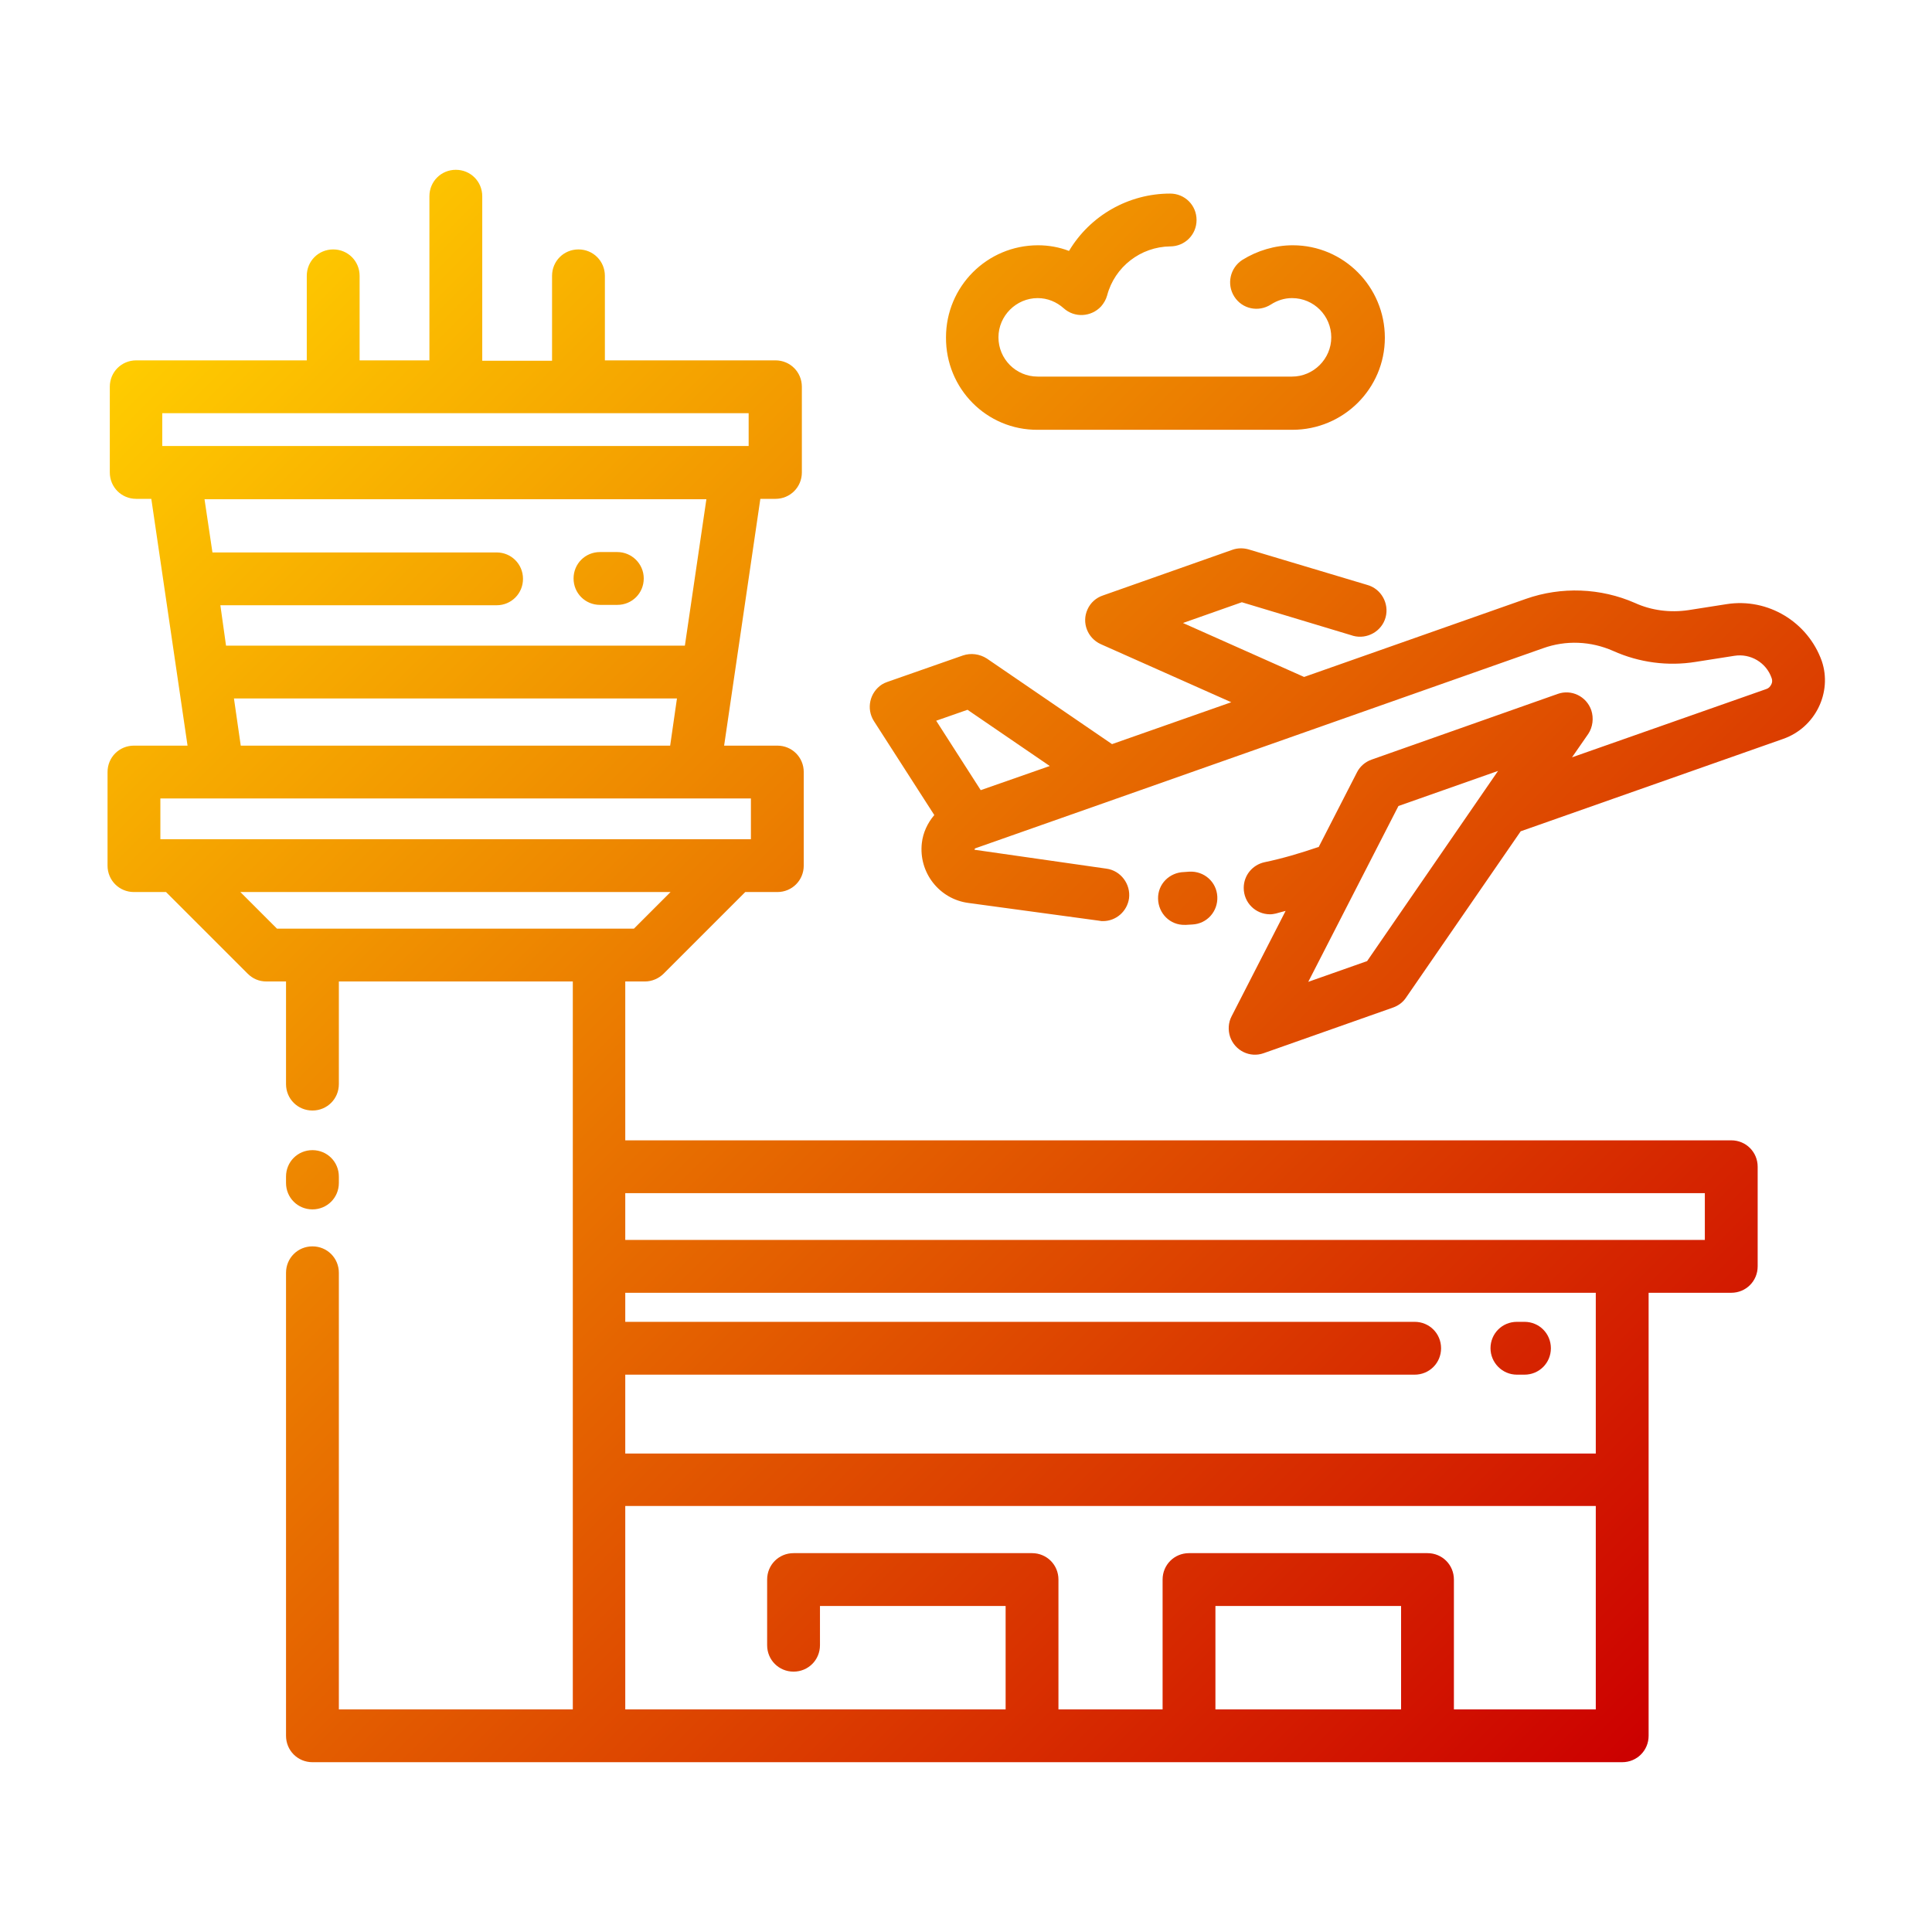
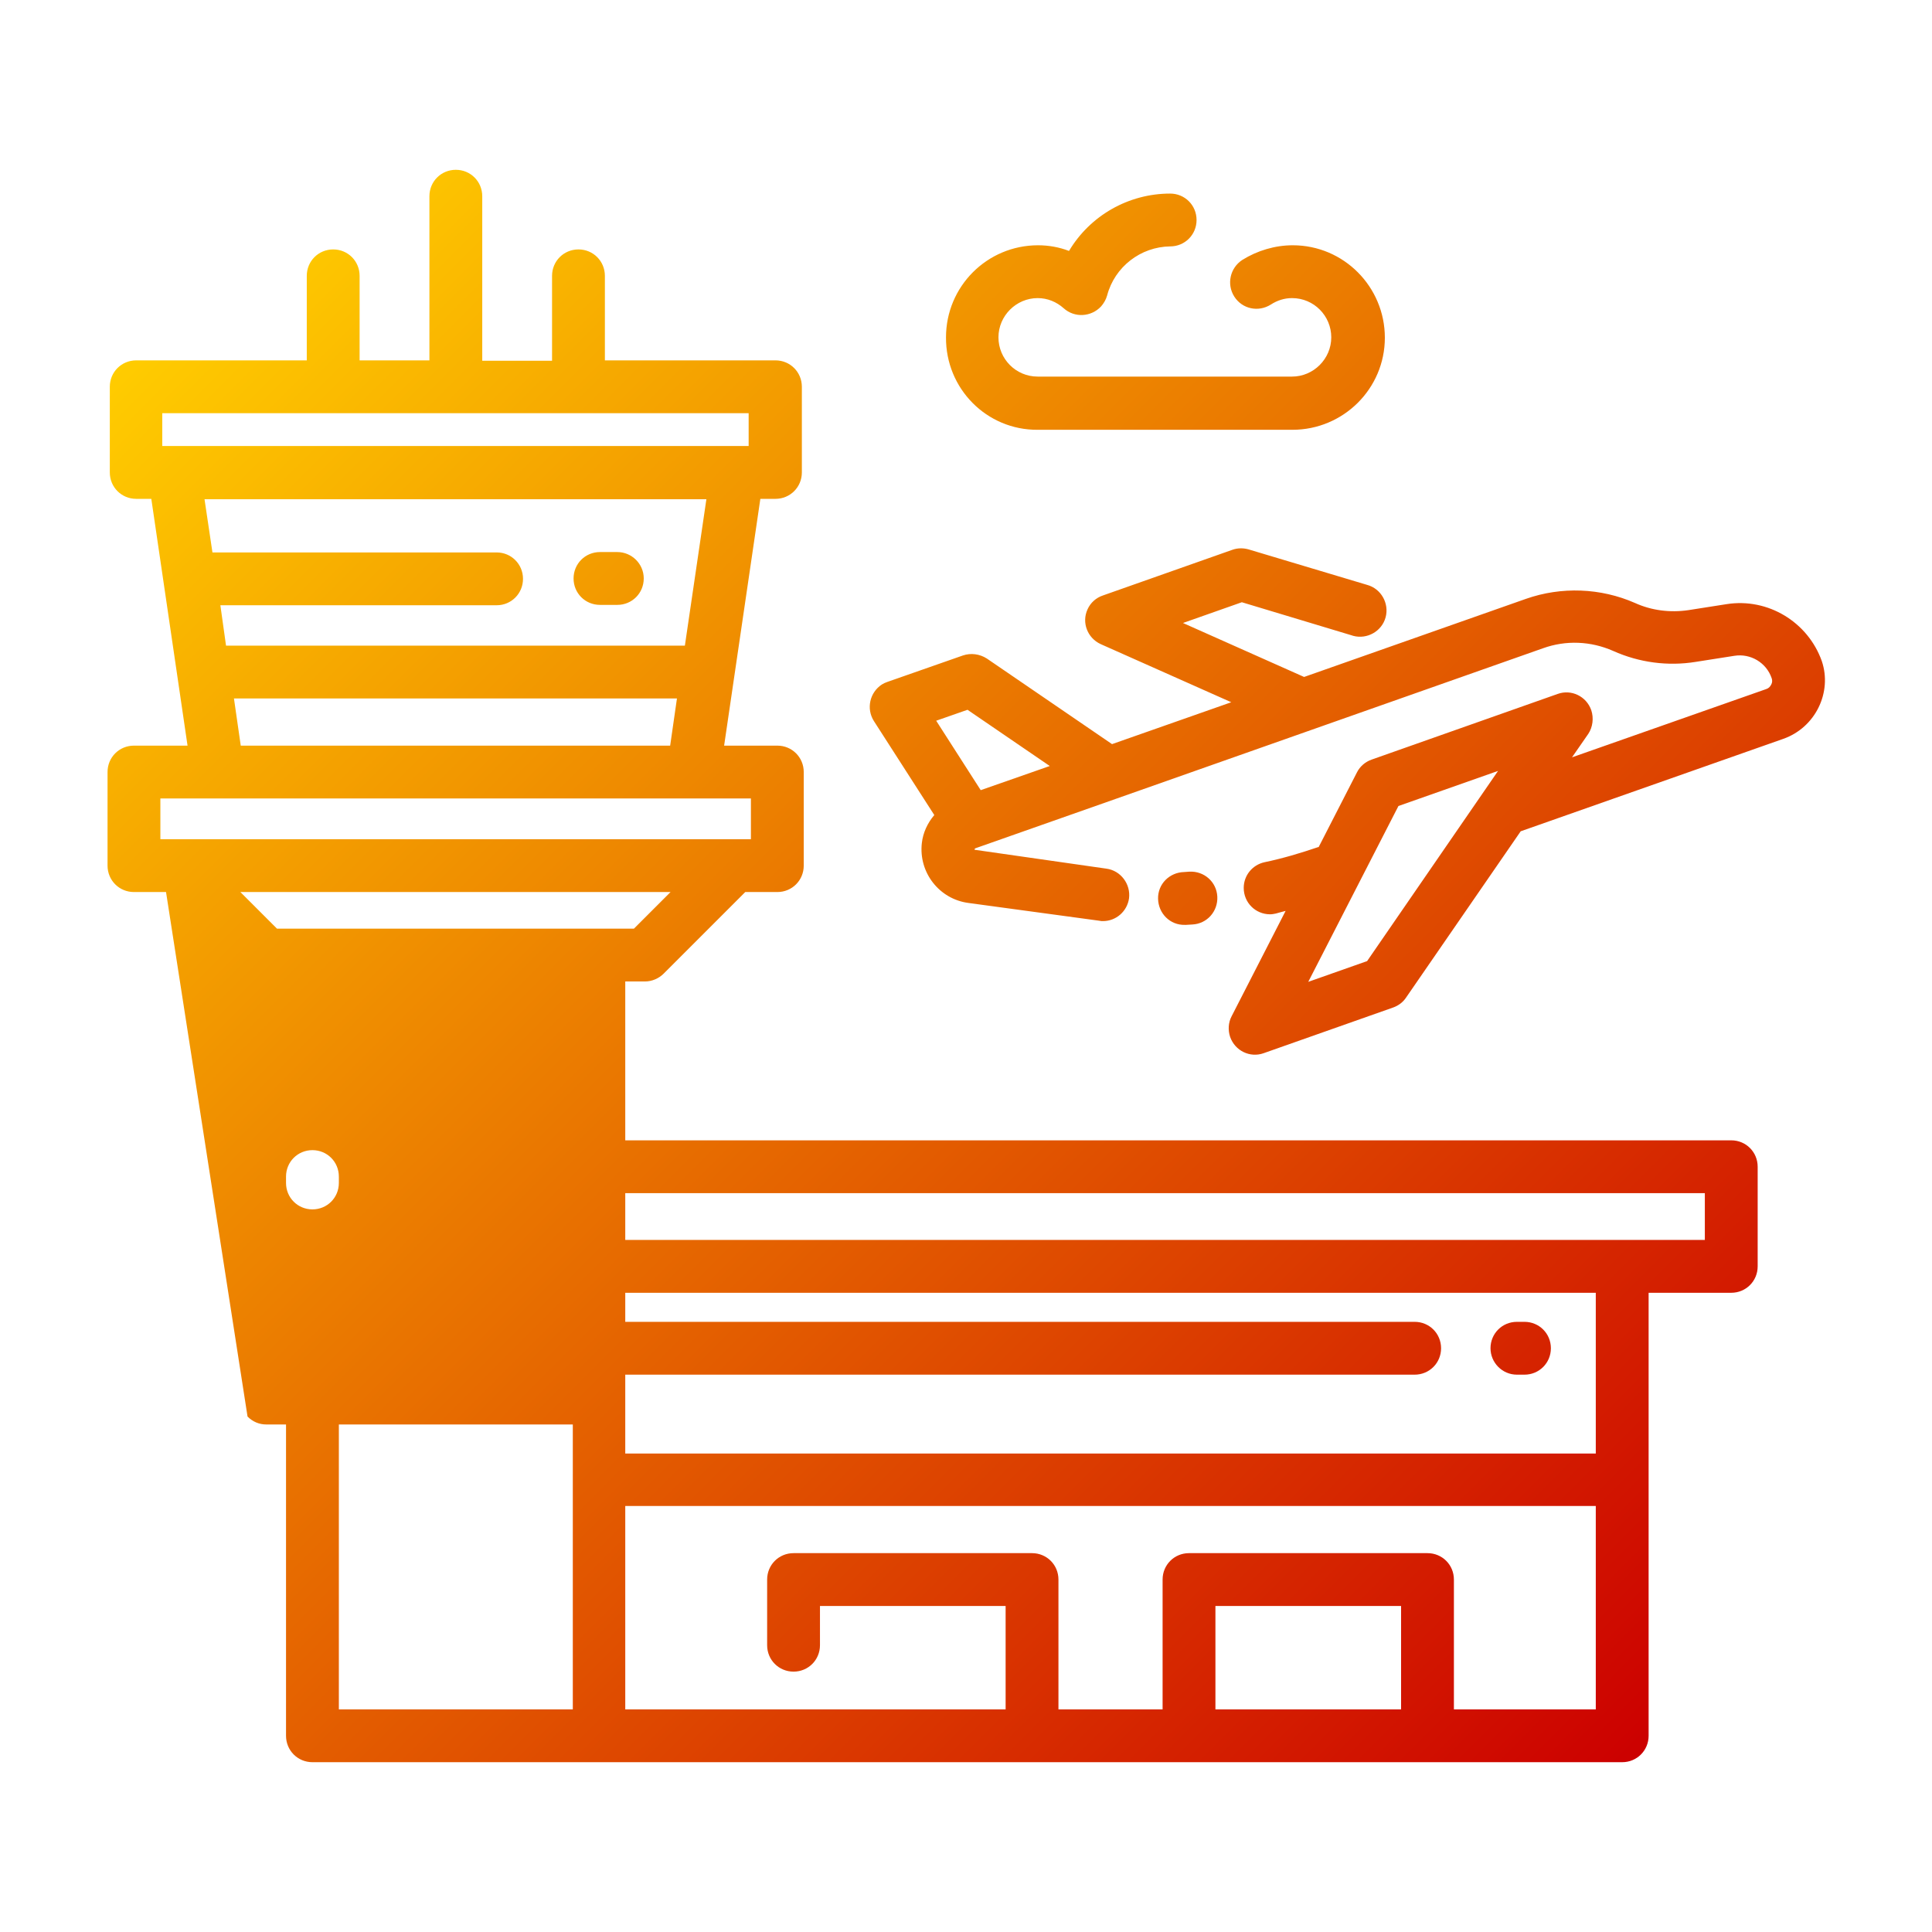
<svg xmlns="http://www.w3.org/2000/svg" version="1.1" id="Ebene_1" x="0px" y="0px" viewBox="0 0 512 512" style="enable-background:new 0 0 512 512;" xml:space="preserve">
  <style type="text/css">
	.st0{fill:url(#SVGID_1_);}
</style>
  <linearGradient id="SVGID_1_" gradientUnits="userSpaceOnUse" x1="-19.441" y1="614.782" x2="76.956" y2="518.384" gradientTransform="matrix(4 0 0 -4 123 2542.559)">
    <stop offset="0" style="stop-color:#FFCC00" />
    <stop offset="1" style="stop-color:#CC0000" />
  </linearGradient>
-   <path class="st0" d="M395,357.3c0-3.9,3.1-7,7-7h2c3.9,0,7,3.1,7,7s-3.1,7-7,7h-2C398.1,364.3,395,361.1,395,357.3z M163.6,146.3  H159c-3.9,0-7,3.1-7,7s3.1,7,7,7h4.6c3.9,0,7-3.1,7-7S167.4,146.3,163.6,146.3z M49.7,197.6l-9.6-65.4h-4c-3.9,0-7-3.1-7-7v-22.7  c0-3.9,3.1-7,7-7h45.2V73.1c0-3.9,3.1-7,7-7s7,3.1,7,7v22.4h18.5V52c0-3.9,3.1-7,7-7s7,3.1,7,7v43.6h18.5V73.1c0-3.9,3.1-7,7-7  s7,3.1,7,7v22.4h45.2c3.9,0,7,3.1,7,7v22.7c0,3.9-3.1,7-7,7h-4l-9.6,65.4H206c3.9,0,7,3.1,7,7v24.8c0,3.9-3.1,7-7,7h-8.5L175.9,258  c-1.3,1.3-3.1,2.1-5,2.1h-5.2v42.1h293.1c3.9,0,7,3.1,7,7v26.4c0,3.9-3.1,7-7,7h-21.9V460c0,3.9-3.1,7-7,7H82.8c-3.9,0-7-3.1-7-7  V337.3c0-3.9,3.1-7,7-7s7,3.1,7,7V453h62V335.6v-75.5h-62v27.2c0,3.9-3.1,7-7,7s-7-3.1-7-7v-27.2h-5.2c-1.9,0-3.6-0.7-5-2.1  L44,236.4h-8.5c-3.9,0-7-3.1-7-7c0,0,0,0,0,0v-24.8c0-3.9,3.1-7,7-7L49.7,197.6z M422.9,342.6H165.7v7.7h209.2c3.9,0,7,3.1,7,7  s-3.1,7-7,7l0,0H165.7v20.9h257.2L422.9,342.6z M371.3,453v-27.4h-49.2V453H371.3z M422.9,453v-53.9H165.7V453h100.8v-27.4h-49.2  V436c0,3.9-3.1,7-7,7c-3.9,0-7-3.1-7-7v-17.4c0-3.9,3.1-7,7-7h63.2c3.9,0,7,3.1,7,7V453h27.6v-34.4c0-3.9,3.1-7,7-7h63.2  c3.9,0,7,3.1,7,7V453H422.9z M165.7,316.2v12.4h286.1v-12.4H165.7z M43,118.2h155.4v-8.7H43V118.2z M177.7,236.4h-114l9.7,9.7H168  L177.7,236.4z M199,211.6H42.5v10.8H199V211.6z M59.9,171.1h121.6l5.7-38.8h-133l2.1,14.1h75.3c3.9,0,7,3.1,7,7s-3.1,7-7,7H58.4  L59.9,171.1z M63.8,197.6h113.8l1.8-12.5H62L63.8,197.6z M82.8,320.5c3.9,0,7-3.1,7-7c0,0,0,0,0,0v-1.7c0-3.9-3.1-7-7-7s-7,3.1-7,7  v1.7C75.8,317.4,78.9,320.5,82.8,320.5z M275,113.9h67.5c13.5,0,24.5-10.9,24.5-24.4s-10.9-24.5-24.4-24.5c-4.7,0-9.4,1.4-13.4,3.9  c-3.2,2.1-4.2,6.4-2.1,9.7s6.4,4.2,9.7,2.1c1.7-1.1,3.6-1.7,5.6-1.7c5.8,0,10.4,4.7,10.4,10.4s-4.7,10.4-10.4,10.4H275  c-5.8,0-10.4-4.7-10.4-10.4s4.7-10.4,10.4-10.4c2.6,0,5,1,6.9,2.7c2.9,2.6,7.3,2.3,9.9-0.5c0.7-0.8,1.3-1.8,1.6-2.9  c2-7.6,8.9-12.9,16.7-13c3.9,0,7-3.1,7-7s-3.1-7-7-7c-11,0-21.2,5.8-26.8,15.2c-2.6-1-5.4-1.5-8.2-1.5c-13.5,0-24.4,10.9-24.4,24.4  C250.6,103,261.5,114,275,113.9C275,114,275,114,275,113.9L275,113.9z M314.3,245.1l1.7-0.1c3.9-0.2,6.8-3.5,6.6-7.4  s-3.5-6.8-7.4-6.6l-1.4,0.1c-3.9,0.1-7,3.2-6.9,7.1c0.1,3.9,3.2,7,7.1,6.9L314.3,245.1z M472.6,195.8L403,220.3l-30.4,44.1  c-0.8,1.2-2,2.1-3.4,2.6l-34.3,12.1c-3.6,1.3-7.6-0.6-8.9-4.3c-0.6-1.8-0.5-3.8,0.4-5.5l14.3-27.9c-0.9,0.2-1.8,0.5-2.6,0.7  c-0.5,0.1-1,0.2-1.5,0.2c-3.9,0-7-3.1-7-7c0-3.3,2.3-6.1,5.5-6.8c4.8-1,9.5-2.4,14.2-4c0.1,0,0.2,0,0.2-0.1l10.1-19.7  c0.8-1.6,2.2-2.8,3.9-3.4l49.3-17.4c3.6-1.3,7.6,0.6,8.9,4.3c0.7,2.1,0.4,4.5-0.8,6.3l-4.3,6.2l51.5-18.1c0.6-0.2,1-0.6,1.3-1.2  c0.3-0.5,0.3-1.2,0.1-1.7c-1.4-4.1-5.6-6.6-9.9-5.9l-10.2,1.6c-7.4,1.2-15,0.2-21.9-2.9c-5.9-2.6-12.5-2.9-18.6-0.7l-112.9,39.8  l-26.7,9.4l-10.8,3.8c-0.2,0.1-0.3,0.3-0.2,0.4l34.9,5c3.8,0.5,6.5,4.1,6,7.9c-0.5,3.4-3.4,6-6.9,6c-0.3,0-0.6,0-1-0.1l-34.6-4.7  c-7.8-1-13.3-8.1-12.4-15.9c0.3-2.7,1.5-5.3,3.3-7.4l-16-24.9c-2.1-3.3-1.1-7.6,2.1-9.7c0.5-0.3,0.9-0.5,1.5-0.7l20-7  c2.1-0.7,4.4-0.4,6.3,0.8l33.2,22.7l31.6-11.1l-34.6-15.4c-3.5-1.6-5.1-5.7-3.5-9.2c0.8-1.8,2.3-3.1,4.1-3.7l34.3-12.1  c1.4-0.5,2.9-0.5,4.3-0.1l31.4,9.4c3.7,1,5.9,4.9,4.9,8.6c-1,3.7-4.9,5.9-8.6,4.9c-0.1,0-0.2-0.1-0.3-0.1l-29.2-8.8l-15.6,5.5  l32.1,14.3l58.8-20.7c9.4-3.3,19.8-2.9,28.9,1.1c4.4,2,9.3,2.6,14.1,1.9l10.2-1.6c10.9-1.7,21.5,4.7,25.2,15.1  C485.6,183.5,481.1,192.8,472.6,195.8C472.7,195.8,472.6,195.8,472.6,195.8L472.6,195.8z M248.1,191l11.8,18.4l18.3-6.4l-21.8-14.9  L248.1,191z M397,204.3l-26.4,9.3l-23.9,46.6l15.6-5.5L397,204.3z" />
+   <path class="st0" d="M395,357.3c0-3.9,3.1-7,7-7h2c3.9,0,7,3.1,7,7s-3.1,7-7,7h-2C398.1,364.3,395,361.1,395,357.3z M163.6,146.3  H159c-3.9,0-7,3.1-7,7s3.1,7,7,7h4.6c3.9,0,7-3.1,7-7S167.4,146.3,163.6,146.3z M49.7,197.6l-9.6-65.4h-4c-3.9,0-7-3.1-7-7v-22.7  c0-3.9,3.1-7,7-7h45.2V73.1c0-3.9,3.1-7,7-7s7,3.1,7,7v22.4h18.5V52c0-3.9,3.1-7,7-7s7,3.1,7,7v43.6h18.5V73.1c0-3.9,3.1-7,7-7  s7,3.1,7,7v22.4h45.2c3.9,0,7,3.1,7,7v22.7c0,3.9-3.1,7-7,7h-4l-9.6,65.4H206c3.9,0,7,3.1,7,7v24.8c0,3.9-3.1,7-7,7h-8.5L175.9,258  c-1.3,1.3-3.1,2.1-5,2.1h-5.2v42.1h293.1c3.9,0,7,3.1,7,7v26.4c0,3.9-3.1,7-7,7h-21.9V460c0,3.9-3.1,7-7,7H82.8c-3.9,0-7-3.1-7-7  V337.3c0-3.9,3.1-7,7-7s7,3.1,7,7V453h62v-75.5h-62v27.2c0,3.9-3.1,7-7,7s-7-3.1-7-7v-27.2h-5.2c-1.9,0-3.6-0.7-5-2.1  L44,236.4h-8.5c-3.9,0-7-3.1-7-7c0,0,0,0,0,0v-24.8c0-3.9,3.1-7,7-7L49.7,197.6z M422.9,342.6H165.7v7.7h209.2c3.9,0,7,3.1,7,7  s-3.1,7-7,7l0,0H165.7v20.9h257.2L422.9,342.6z M371.3,453v-27.4h-49.2V453H371.3z M422.9,453v-53.9H165.7V453h100.8v-27.4h-49.2  V436c0,3.9-3.1,7-7,7c-3.9,0-7-3.1-7-7v-17.4c0-3.9,3.1-7,7-7h63.2c3.9,0,7,3.1,7,7V453h27.6v-34.4c0-3.9,3.1-7,7-7h63.2  c3.9,0,7,3.1,7,7V453H422.9z M165.7,316.2v12.4h286.1v-12.4H165.7z M43,118.2h155.4v-8.7H43V118.2z M177.7,236.4h-114l9.7,9.7H168  L177.7,236.4z M199,211.6H42.5v10.8H199V211.6z M59.9,171.1h121.6l5.7-38.8h-133l2.1,14.1h75.3c3.9,0,7,3.1,7,7s-3.1,7-7,7H58.4  L59.9,171.1z M63.8,197.6h113.8l1.8-12.5H62L63.8,197.6z M82.8,320.5c3.9,0,7-3.1,7-7c0,0,0,0,0,0v-1.7c0-3.9-3.1-7-7-7s-7,3.1-7,7  v1.7C75.8,317.4,78.9,320.5,82.8,320.5z M275,113.9h67.5c13.5,0,24.5-10.9,24.5-24.4s-10.9-24.5-24.4-24.5c-4.7,0-9.4,1.4-13.4,3.9  c-3.2,2.1-4.2,6.4-2.1,9.7s6.4,4.2,9.7,2.1c1.7-1.1,3.6-1.7,5.6-1.7c5.8,0,10.4,4.7,10.4,10.4s-4.7,10.4-10.4,10.4H275  c-5.8,0-10.4-4.7-10.4-10.4s4.7-10.4,10.4-10.4c2.6,0,5,1,6.9,2.7c2.9,2.6,7.3,2.3,9.9-0.5c0.7-0.8,1.3-1.8,1.6-2.9  c2-7.6,8.9-12.9,16.7-13c3.9,0,7-3.1,7-7s-3.1-7-7-7c-11,0-21.2,5.8-26.8,15.2c-2.6-1-5.4-1.5-8.2-1.5c-13.5,0-24.4,10.9-24.4,24.4  C250.6,103,261.5,114,275,113.9C275,114,275,114,275,113.9L275,113.9z M314.3,245.1l1.7-0.1c3.9-0.2,6.8-3.5,6.6-7.4  s-3.5-6.8-7.4-6.6l-1.4,0.1c-3.9,0.1-7,3.2-6.9,7.1c0.1,3.9,3.2,7,7.1,6.9L314.3,245.1z M472.6,195.8L403,220.3l-30.4,44.1  c-0.8,1.2-2,2.1-3.4,2.6l-34.3,12.1c-3.6,1.3-7.6-0.6-8.9-4.3c-0.6-1.8-0.5-3.8,0.4-5.5l14.3-27.9c-0.9,0.2-1.8,0.5-2.6,0.7  c-0.5,0.1-1,0.2-1.5,0.2c-3.9,0-7-3.1-7-7c0-3.3,2.3-6.1,5.5-6.8c4.8-1,9.5-2.4,14.2-4c0.1,0,0.2,0,0.2-0.1l10.1-19.7  c0.8-1.6,2.2-2.8,3.9-3.4l49.3-17.4c3.6-1.3,7.6,0.6,8.9,4.3c0.7,2.1,0.4,4.5-0.8,6.3l-4.3,6.2l51.5-18.1c0.6-0.2,1-0.6,1.3-1.2  c0.3-0.5,0.3-1.2,0.1-1.7c-1.4-4.1-5.6-6.6-9.9-5.9l-10.2,1.6c-7.4,1.2-15,0.2-21.9-2.9c-5.9-2.6-12.5-2.9-18.6-0.7l-112.9,39.8  l-26.7,9.4l-10.8,3.8c-0.2,0.1-0.3,0.3-0.2,0.4l34.9,5c3.8,0.5,6.5,4.1,6,7.9c-0.5,3.4-3.4,6-6.9,6c-0.3,0-0.6,0-1-0.1l-34.6-4.7  c-7.8-1-13.3-8.1-12.4-15.9c0.3-2.7,1.5-5.3,3.3-7.4l-16-24.9c-2.1-3.3-1.1-7.6,2.1-9.7c0.5-0.3,0.9-0.5,1.5-0.7l20-7  c2.1-0.7,4.4-0.4,6.3,0.8l33.2,22.7l31.6-11.1l-34.6-15.4c-3.5-1.6-5.1-5.7-3.5-9.2c0.8-1.8,2.3-3.1,4.1-3.7l34.3-12.1  c1.4-0.5,2.9-0.5,4.3-0.1l31.4,9.4c3.7,1,5.9,4.9,4.9,8.6c-1,3.7-4.9,5.9-8.6,4.9c-0.1,0-0.2-0.1-0.3-0.1l-29.2-8.8l-15.6,5.5  l32.1,14.3l58.8-20.7c9.4-3.3,19.8-2.9,28.9,1.1c4.4,2,9.3,2.6,14.1,1.9l10.2-1.6c10.9-1.7,21.5,4.7,25.2,15.1  C485.6,183.5,481.1,192.8,472.6,195.8C472.7,195.8,472.6,195.8,472.6,195.8L472.6,195.8z M248.1,191l11.8,18.4l18.3-6.4l-21.8-14.9  L248.1,191z M397,204.3l-26.4,9.3l-23.9,46.6l15.6-5.5L397,204.3z" />
</svg>